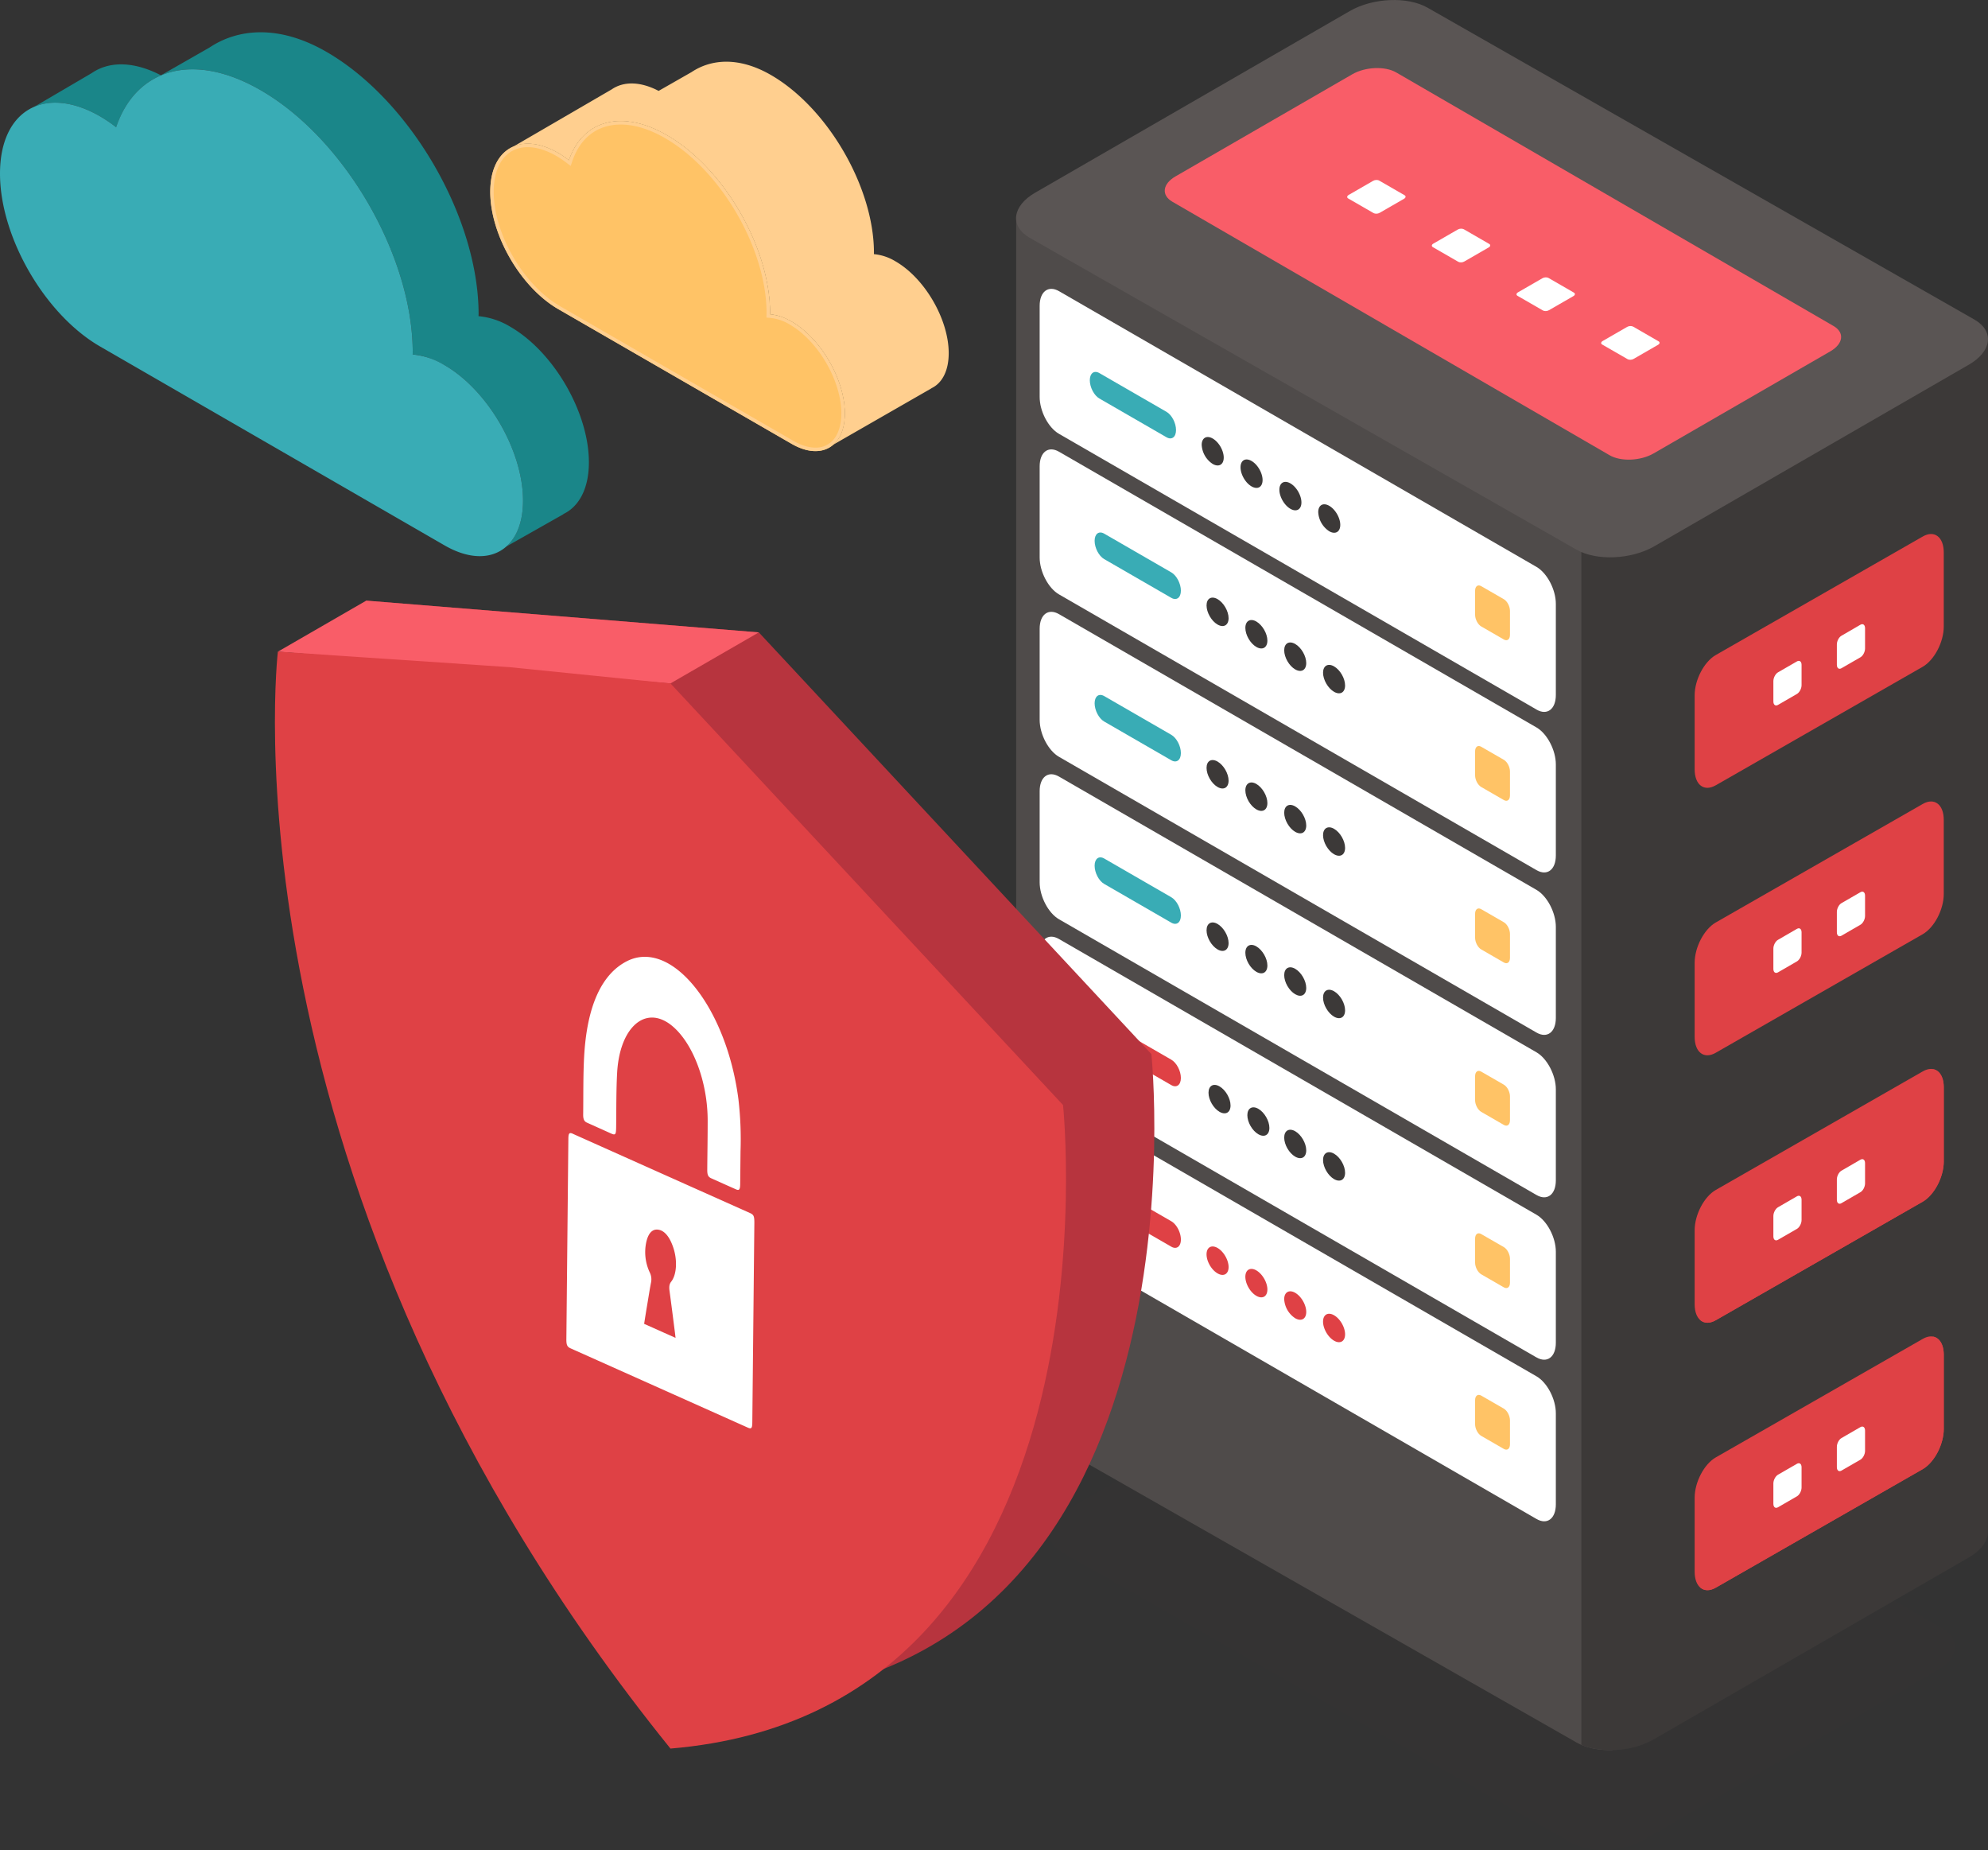
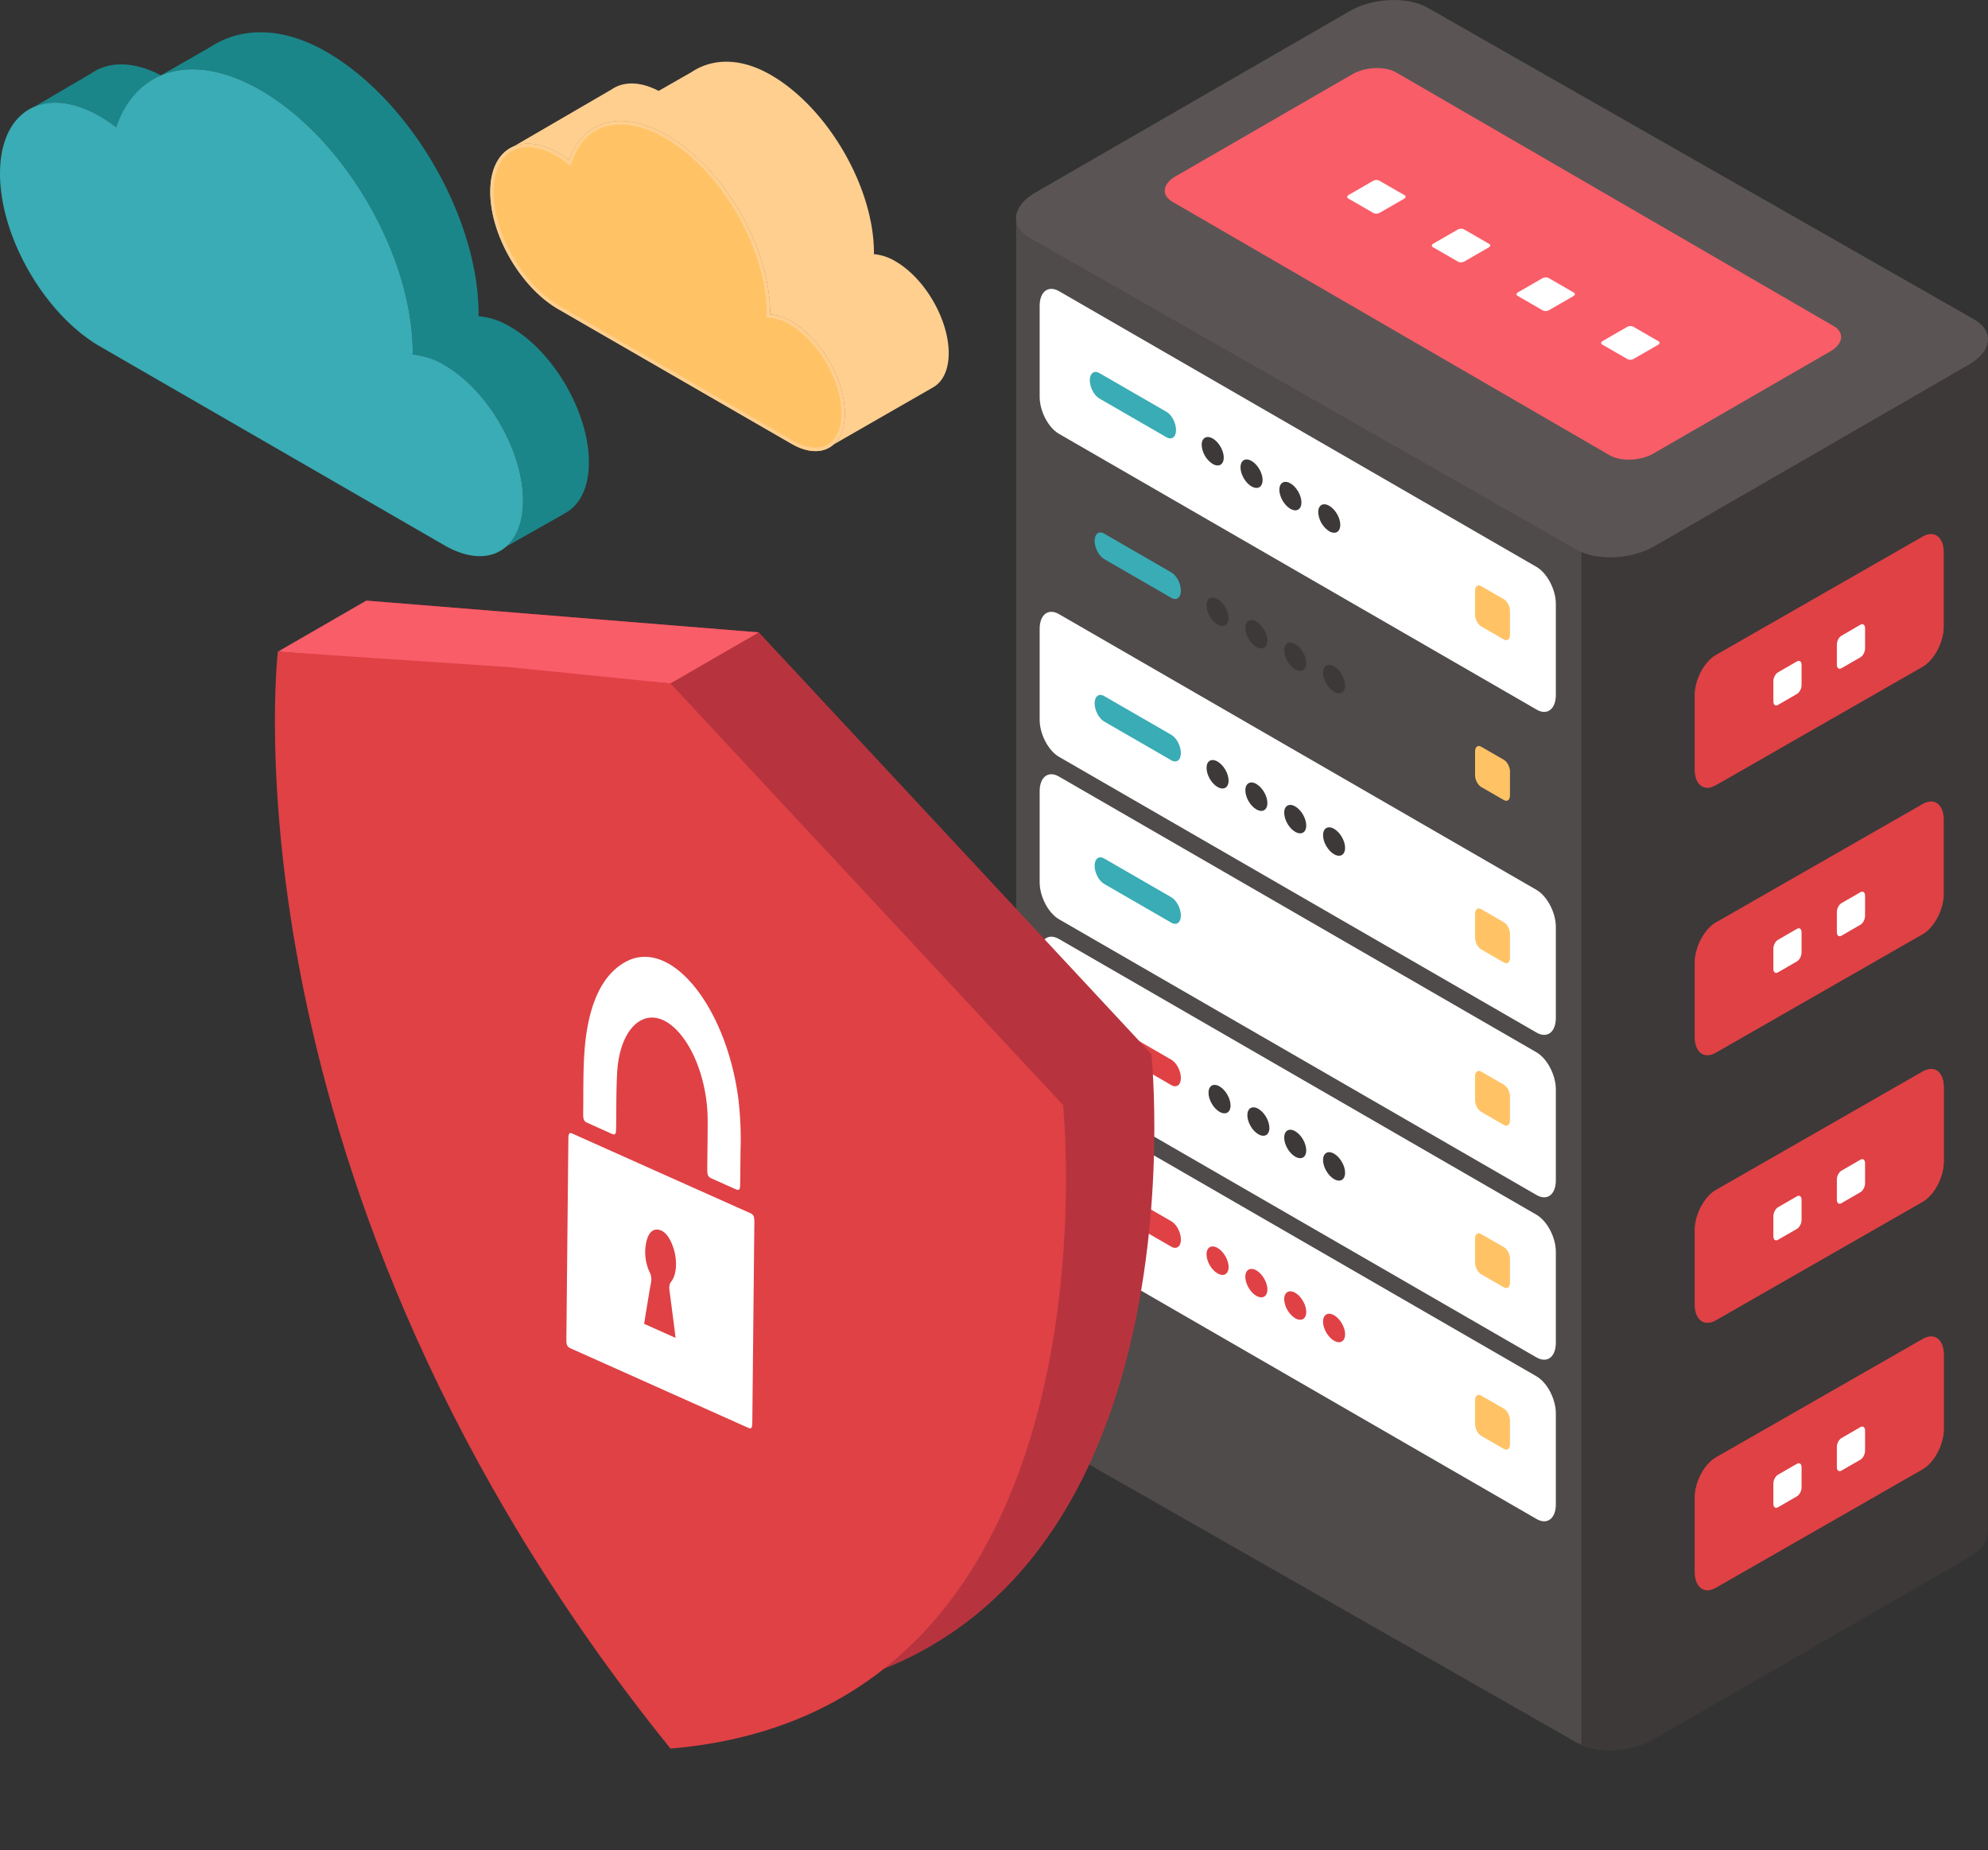
<svg xmlns="http://www.w3.org/2000/svg" version="1.1" id="Layer_4" x="0" y="0" viewBox="0 0 48.72 45.329" style="enable-background:new 0 0 48.72 45.329" xml:space="preserve">
  <rect x="0" y="0" width="48.72" height="45.329" fill="#333333" stroke="none" />
  <style>.st0{fill:#f95d68}.st1{fill:#df4145}.st3{fill:#39acb5}.st4{fill:#ffc366}.st5{fill:#ffcf8f}.st10{fill:#3c3938}.st11{fill:#fff}</style>
  <switch>
    <g>
      <path d="m38.507 45.15-12.49-7.121c-.457-.264-.4-.724.128-1.029l7.186-4.15c.528-.304 1.326-.337 1.783-.073l12.49 7.122c.456.264.399.724-.129 1.029l-7.186 4.149c-.527.304-1.325.337-1.782.074z" style="opacity:.1;fill:#3c3938" />
      <path class="st10" d="M48.717 37.502V8.343L37.125 5.31 34.99 4.077c-.49-.283-1.346-.248-1.912.079l-1.992 1.15-6.182-.004 1.83 28.149c-.014.191.093.376.329.512L38.63 42.69c.49.283 1.345.248 1.911-.079l7.71-4.45c.326-.19.483-.433.465-.66z" />
      <path d="M34.103 3.887c-.359.009-.73.1-1.025.269l-1.992 1.15-6.182-.004V34.54c-.014.192.092.376.328.512l13.399 7.64c.235.136.555.198.887.19l.138-29.42-5.553-9.574z" style="fill:#4f4b4a" />
      <path class="st10" d="M38.754 42.752c.422.18 1.034.17 1.528-.018v-29.62h-1.528v29.638z" />
      <path d="m38.63 13.465-13.398-7.64c-.49-.283-.429-.777.137-1.104l7.71-4.45c.565-.327 1.421-.363 1.911-.08l13.399 7.64c.49.283.428.777-.137 1.104l-7.71 4.45c-.566.327-1.421.363-1.911.08z" style="fill:#5a5554" />
      <path class="st0" d="M39.448 11.155 28.73 4.942c-.275-.159-.24-.437.078-.62l4.334-2.503c.318-.183.8-.203 1.075-.044l10.718 6.213c.275.159.24.436-.078.62l-4.334 2.503c-.318.183-.8.203-1.075.044z" />
      <path class="st11" d="m33.662 5.221-.621-.358c-.038-.022-.033-.06.01-.086l.6-.346c.044-.026.11-.029.149-.006l.621.358c.038.022.033.06-.01.086l-.6.346c-.044.026-.11.028-.15.006zM35.737 6.414l-.621-.358c-.038-.022-.034-.06.01-.086l.6-.346c.044-.026.11-.028.149-.006l.62.358c.039.022.034.06-.01.086l-.6.346c-.043.026-.11.028-.148.006zM37.812 7.607l-.621-.358c-.039-.022-.034-.06.01-.086l.6-.346c.044-.026.11-.028.149-.006l.62.358c.039.022.034.06-.01.086l-.6.346c-.044.026-.11.028-.148.006zM39.887 8.8l-.622-.358c-.038-.022-.033-.06.011-.086l.6-.346c.044-.026.11-.028.149-.006l.62.358c.039.022.034.06-.01.086l-.6.346c-.044.026-.11.028-.148.006z" />
      <g>
        <path class="st1" d="m42.048 19.242 5.071-2.904c.286-.165.517-.607.517-.987v-1.814c0-.38-.231-.556-.517-.39l-5.071 2.903c-.286.165-.517.607-.517.987v1.814c0 .38.231.556.517.39z" />
        <path class="st11" d="m43.573 17.272.465-.269c.062-.036.113-.132.113-.215v-.497c0-.083-.05-.121-.113-.085l-.465.268c-.062.036-.113.133-.113.215v.497c0 .083.05.122.113.086zM45.129 16.373l.465-.268c.062-.036.113-.132.113-.215v-.497c0-.083-.05-.121-.113-.086l-.465.27c-.063.035-.113.131-.113.214v.497c0 .083.05.121.113.085z" />
      </g>
      <g>
        <path class="st1" d="m42.048 32.349 5.071-2.904c.286-.165.517-.607.517-.988v-1.814c0-.38-.231-.555-.517-.39l-5.071 2.904c-.286.164-.517.607-.517.987v1.814c0 .38.231.555.517.39z" />
        <path class="st1" d="M47.37 26.198c.08.075.13.203.13.377v1.814c0 .38-.231.823-.517.988l-5.071 2.904a.372.372 0 0 1-.252.054c.095.09.233.103.388.014l5.071-2.904c.286-.165.517-.607.517-.988v-1.814c0-.258-.108-.418-.265-.445z" />
        <path class="st11" d="m43.573 30.378.465-.268c.062-.036.113-.133.113-.216v-.497c0-.083-.05-.12-.113-.085l-.465.269c-.062.036-.113.132-.113.215v.497c0 .083.05.121.113.085zM45.129 29.48l.465-.269c.062-.035.113-.132.113-.215V28.5c0-.083-.05-.12-.113-.085l-.465.269c-.063.036-.113.132-.113.215v.497c0 .083.05.121.113.085z" />
      </g>
      <g>
        <path class="st1" d="m42.048 38.902 5.071-2.904c.286-.165.517-.607.517-.987v-1.814c0-.38-.231-.556-.517-.39l-5.071 2.903c-.286.165-.517.607-.517.987v1.814c0 .38.231.556.517.39z" />
        <path class="st1" d="M47.37 32.751c.08.076.13.204.13.378v1.814c0 .38-.231.822-.517.987l-5.071 2.904a.372.372 0 0 1-.252.055c.095.089.233.102.388.013l5.071-2.904c.286-.165.517-.607.517-.987v-1.814c0-.259-.108-.419-.265-.446z" />
        <path class="st11" d="m43.573 36.932.465-.269c.062-.036.113-.132.113-.215v-.497c0-.083-.05-.121-.113-.085l-.465.268c-.062.036-.113.132-.113.215v.497c0 .083.05.121.113.086zM45.129 36.033l.465-.268c.062-.036.113-.133.113-.215v-.497c0-.083-.05-.121-.113-.086l-.465.269c-.063.036-.113.132-.113.215v.497c0 .083.05.121.113.085z" />
      </g>
      <g>
        <path class="st1" d="m42.048 25.795 5.071-2.904c.286-.164.517-.607.517-.987V20.09c0-.38-.231-.555-.517-.39l-5.071 2.903c-.286.165-.517.607-.517.988v1.814c0 .38.231.555.517.39z" />
        <path class="st11" d="m43.573 23.825.465-.269c.062-.036.113-.132.113-.215v-.497c0-.083-.05-.121-.113-.085l-.465.269c-.062.035-.113.132-.113.215v.497c0 .083.05.12.113.085zM45.129 22.927l.465-.269c.062-.036.113-.132.113-.215v-.497c0-.083-.05-.121-.113-.085l-.465.268c-.063.036-.113.133-.113.216v.497c0 .083.05.12.113.085z" />
      </g>
      <g>
        <path class="st11" d="M37.655 17.385 25.953 10.63c-.262-.15-.474-.557-.474-.906v-2.23c0-.35.212-.51.474-.36l11.702 6.756c.261.152.474.557.474.906v2.232c0 .349-.213.51-.474.358z" />
        <path class="st11" d="m37.319 16.603-11.03-6.368c-.133-.077-.24-.283-.24-.46V8.098c0-.177.107-.259.24-.182l11.03 6.368c.133.077.24.282.24.46v1.677c0 .177-.107.259-.24.182z" />
        <path class="st3" d="m28.588 10.714-1.646-.95c-.13-.075-.234-.275-.234-.447s.105-.25.234-.176l1.646.95c.129.074.233.274.233.446s-.104.251-.233.177z" />
        <path class="st10" d="M29.99 11.212c0 .172-.12.242-.27.156a.596.596 0 0 1-.27-.467c0-.172.121-.242.27-.156.15.086.27.295.27.467zM30.942 11.762c0 .172-.12.242-.27.156s-.27-.296-.27-.468.121-.241.27-.155.27.295.27.467zM31.894 12.311c0 .172-.121.242-.27.156s-.27-.295-.27-.467.121-.242.27-.156c.149.086.27.295.27.467zM32.846 12.86c0 .173-.121.243-.27.157a.596.596 0 0 1-.27-.468c0-.172.12-.242.27-.155.149.086.27.295.27.467z" />
        <path class="st4" d="m36.855 15.669-.555-.32c-.083-.048-.15-.176-.15-.287v-.586c0-.11.067-.162.15-.114l.555.32c.083.048.15.176.15.287v.586c0 .11-.067.162-.15.114z" />
      </g>
      <g>
-         <path class="st11" d="m37.655 21.32-11.702-6.756c-.262-.151-.474-.557-.474-.906v-2.231c0-.35.212-.51.474-.359l11.702 6.756c.261.151.474.557.474.906v2.231c0 .35-.213.51-.474.359z" />
-         <path class="st11" d="m37.319 20.537-11.03-6.367c-.133-.077-.24-.283-.24-.46v-1.678c0-.177.107-.258.24-.181l11.03 6.367c.133.077.24.283.24.46v1.678c0 .177-.107.258-.24.181z" />
        <path class="st3" d="m28.706 14.649-1.646-.95c-.13-.075-.234-.275-.234-.447s.105-.251.234-.177l1.646.95c.129.075.234.275.234.447s-.105.251-.234.177z" />
        <path class="st10" d="M30.109 15.147c0 .172-.121.242-.27.156-.15-.086-.27-.296-.27-.468s.12-.241.27-.155c.149.086.27.295.27.467zM31.06 15.696c0 .172-.12.242-.27.156s-.27-.295-.27-.467c0-.172.122-.242.27-.156s.27.295.27.467zM32.012 16.246c0 .172-.12.242-.27.156s-.27-.296-.27-.468c0-.172.121-.241.27-.155s.27.295.27.467zM32.964 16.795c0 .172-.12.242-.27.156-.149-.086-.27-.295-.27-.467s.121-.242.27-.156c.15.086.27.295.27.467z" />
        <path class="st4" d="m36.855 19.603-.555-.32c-.083-.048-.15-.176-.15-.286v-.587c0-.11.067-.161.15-.113l.555.32c.083.048.15.176.15.286v.587c0 .11-.067.161-.15.113z" />
      </g>
      <g>
        <path class="st11" d="m37.655 25.3-11.702-6.756c-.262-.151-.474-.557-.474-.906v-2.231c0-.35.212-.51.474-.359l11.702 6.756c.261.151.474.557.474.906v2.231c0 .35-.213.51-.474.359z" />
        <path class="st11" d="m37.319 24.517-11.03-6.368c-.133-.076-.24-.282-.24-.46v-1.677c0-.177.107-.258.24-.182l11.03 6.368c.133.077.24.283.24.46v1.678c0 .177-.107.258-.24.181z" />
        <path class="st3" d="m28.706 18.629-1.646-.95c-.13-.075-.234-.275-.234-.447s.105-.251.234-.177l1.646.95c.129.075.234.275.234.447s-.105.251-.234.177z" />
        <path class="st10" d="M30.109 19.127c0 .172-.121.242-.27.156-.15-.086-.27-.296-.27-.468s.12-.241.27-.155c.149.086.27.295.27.467zM31.06 19.676c0 .172-.12.242-.27.156s-.27-.295-.27-.467c0-.172.122-.242.27-.156s.27.295.27.467zM32.012 20.226c0 .172-.12.242-.27.156s-.27-.296-.27-.468.121-.241.27-.155.27.295.27.467zM32.964 20.775c0 .172-.12.242-.27.156-.149-.086-.27-.295-.27-.467s.121-.242.27-.156c.15.086.27.295.27.467z" />
        <path class="st4" d="m36.855 23.583-.555-.32c-.083-.048-.15-.176-.15-.286v-.587c0-.11.067-.161.15-.113l.555.32c.083.048.15.176.15.286v.587c0 .11-.067.161-.15.113z" />
      </g>
      <g>
        <path class="st11" d="m37.655 29.28-11.702-6.756c-.262-.151-.474-.557-.474-.906v-2.232c0-.349.212-.51.474-.358l11.702 6.756c.261.151.474.557.474.906v2.231c0 .35-.213.51-.474.359z" />
        <path class="st11" d="m37.319 28.497-11.03-6.368c-.133-.076-.24-.282-.24-.46v-1.677c0-.177.107-.258.24-.182l11.03 6.368c.133.077.24.283.24.46v1.677c0 .178-.107.259-.24.182z" />
        <path class="st3" d="m28.706 22.608-1.646-.95c-.13-.074-.234-.274-.234-.446s.105-.251.234-.177l1.646.95c.129.075.234.275.234.447s-.105.25-.234.176z" />
-         <path class="st10" d="M30.109 23.107c0 .172-.121.242-.27.156-.15-.087-.27-.296-.27-.468s.12-.242.27-.156c.149.087.27.296.27.468zM31.06 23.656c0 .172-.12.242-.27.156s-.27-.295-.27-.467c0-.172.122-.242.27-.156s.27.295.27.467zM32.012 24.206c0 .172-.12.242-.27.155s-.27-.295-.27-.467.121-.242.27-.156.27.296.27.468zM32.964 24.755c0 .172-.12.242-.27.156-.149-.086-.27-.295-.27-.467s.121-.242.27-.156c.15.086.27.295.27.467z" />
        <path class="st4" d="m36.855 27.563-.555-.32c-.083-.048-.15-.176-.15-.286v-.587c0-.11.067-.161.15-.113l.555.32c.083.048.15.176.15.286v.587c0 .11-.067.161-.15.113z" />
      </g>
      <g>
        <path class="st11" d="m37.655 33.26-11.702-6.756c-.262-.151-.474-.557-.474-.906v-2.232c0-.349.212-.51.474-.358l11.702 6.756c.261.151.474.557.474.906V32.9c0 .35-.213.51-.474.359z" />
        <path class="st11" d="m37.319 32.477-11.03-6.368c-.133-.076-.24-.282-.24-.46v-1.677c0-.177.107-.258.24-.182l11.03 6.368c.133.077.24.283.24.46v1.677c0 .178-.107.259-.24.182z" />
        <path class="st1" d="m28.706 26.588-1.646-.95c-.13-.074-.234-.274-.234-.446s.105-.252.234-.177l1.646.95c.129.075.234.275.234.447s-.105.25-.234.176z" />
        <path class="st10" d="M30.157 27.087c0 .172-.12.241-.27.155-.149-.086-.27-.295-.27-.467s.121-.242.27-.156c.15.086.27.296.27.468zM31.109 27.636c0 .172-.12.242-.27.156s-.27-.295-.27-.467c0-.172.121-.242.27-.156s.27.295.27.467zM32.012 28.186c0 .172-.12.241-.27.155s-.27-.295-.27-.467.121-.242.27-.156.27.296.27.468zM32.964 28.735c0 .172-.12.242-.27.156-.149-.086-.27-.295-.27-.467s.121-.242.27-.156c.15.086.27.295.27.467z" />
        <path class="st4" d="m36.855 31.543-.555-.32c-.083-.048-.15-.176-.15-.286v-.587c0-.11.067-.161.15-.113l.555.32c.083.047.15.176.15.286v.587c0 .11-.067.16-.15.113z" />
      </g>
      <g>
        <path class="st11" d="m37.655 37.218-11.702-6.755c-.262-.152-.474-.557-.474-.906v-2.232c0-.349.212-.51.474-.358l11.702 6.756c.261.15.474.557.474.906v2.231c0 .35-.213.51-.474.358z" />
        <path class="st11" d="m37.319 36.436-11.03-6.368c-.133-.077-.24-.282-.24-.46v-1.677c0-.177.107-.259.24-.182l11.03 6.368c.133.077.24.283.24.46v1.677c0 .177-.107.259-.24.182z" />
        <path class="st1" d="m28.706 30.547-1.646-.95c-.13-.075-.234-.274-.234-.446 0-.173.105-.252.234-.177l1.646.95c.129.075.234.275.234.447s-.105.25-.234.176zM30.109 31.046c0 .172-.121.241-.27.155-.15-.086-.27-.295-.27-.467s.12-.242.27-.156c.149.086.27.296.27.468zM31.06 31.595c0 .172-.12.242-.27.156s-.27-.295-.27-.467c0-.172.122-.242.27-.156s.27.295.27.467zM32.012 32.145c0 .172-.12.241-.27.155a.596.596 0 0 1-.27-.467c0-.172.121-.242.27-.156s.27.296.27.468zM32.964 32.694c0 .172-.12.242-.27.156-.149-.086-.27-.295-.27-.467s.121-.242.27-.156c.15.086.27.295.27.467z" />
        <path class="st4" d="m36.855 35.502-.555-.32c-.083-.048-.15-.176-.15-.287v-.586c0-.11.067-.161.15-.114l.555.32c.083.048.15.177.15.287v.587c0 .11-.067.16-.15.113z" />
      </g>
      <g>
        <path class="st11" d="M21.035 31.727c.278.245.479.829.451 1.371-.02.49-.16.791-.419.894l-.06.113c-.008.245-.021.481-.034.717-.011.212-.091.333-.194.314a.145.145 0 0 1-.036-.012c-.125-.058-.205-.275-.193-.52.004-.114.013-.236.017-.35l.002-.07c.009-.114.031-.242.012-.343-.018-.1-.088-.184-.134-.271-.232-.449-.293-1.078-.149-1.52.107-.32.301-.478.511-.44.074.014.15.052.226.117zm-.162 1.476c.1.018.184-.1.197-.287.009-.21-.076-.438-.192-.494a.139.139 0 0 0-.041-.016c-.102-.018-.183.107-.195.299-.009.21.081.43.196.486a.13.13 0 0 0 .035.012" />
        <path class="st11" d="M22.897 31.07c.36.19.615.837.584 1.493-.067 1.418-.14 2.826-.212 4.243-.032.582-.278.93-.585.874a.443.443 0 0 1-.118-.041l-3.806-1.943c-.36-.18-.616-.836-.584-1.492.067-1.41.14-2.808.207-4.217.031-.595.271-.951.582-.895.04.008.083.023.126.045l.096.044c.01-.21.019-.42.033-.62.027-.331.04-.682.09-1 .197-1.226.848-1.955 1.567-1.823.046.008.09.02.136.035.954.325 1.727 1.853 1.827 3.636.015.224.01.435.002.654-.01.316-.028.63-.046.962l.1.045zm.155 1.353c.018-.323-.056-.505-.23-.598-1.248-.635-2.498-1.27-3.742-1.905a.28.28 0 0 0-.073-.025c-.121-.023-.187.088-.199.346-.07 1.374-.139 2.738-.203 4.112-.018.323.051.504.234.599.62.316 1.239.624 1.859.941.625.317 1.254.645 1.879.962.025.013.048.021.07.025.122.022.185-.095.201-.354.065-1.366.134-2.739.204-4.103m-3.324-4.564c-.091.478-.081 1.009-.114 1.515l.006.027c.912.46 1.825.927 2.758 1.407.016-.465.053-.9.041-1.361-.027-1.223-.54-2.403-1.196-2.788a.91.91 0 0 0-.305-.12c-.535-.098-1.01.408-1.19 1.32" />
      </g>
      <g>
        <path d="m28.217 25.827-9.62-10.332-9.622-.778S7.43 27.76 18.596 41.593c11.167-.939 9.621-15.766 9.621-15.766z" style="fill:#b7343e" />
        <path class="st0" d="m8.975 14.717-2.165 1.25 9.621.778 2.165-1.25z" />
        <path class="st1" d="m26.052 27.076-9.62-10.33-3.957-.4-5.665-.38S5.264 29.01 16.431 42.844c11.168-.939 9.621-15.767 9.621-15.767z" />
        <g>
          <path class="st11" d="M16.257 23.547c-.3-.133-.606-.142-.893.004-.626.32-.982 1.11-1.049 2.345-.025.46-.017.941-.023 1.414-.001.112.025.167.09.196l.596.268c.104.047.12.025.122-.156.006-.444 0-.896.024-1.33.055-1 .564-1.545 1.122-1.295a.954.954 0 0 1 .193.117c.531.411.906 1.385.904 2.356 0 .395-.007.787-.01 1.18-.002.142.019.189.098.225a110.459 110.459 0 0 0 .609.272c.075.033.098.004.1-.13l.008-.804a8.45 8.45 0 0 0-.051-1.27c-.214-1.665-1.003-3.017-1.84-3.392zM14.04 27.78c-.088-.039-.11-.015-.111.127l-.049 4.907c-.001.14.02.185.1.222l.112.05.222.099 4.013 1.795c.089.04.109.016.11-.137l.05-4.875c.001-.167-.015-.205-.107-.246l-2.17-.97-2.17-.971zm2.516 5.001-.77-.344c.024-.155.048-.305.073-.453.032-.189.061-.38.097-.565a.383.383 0 0 0-.035-.247 1.165 1.165 0 0 1-.084-.731c.05-.23.155-.336.302-.31.023.004.045.01.066.02.123.055.224.201.298.426.102.31.08.658-.055.828-.043.054-.054.118-.04.224.047.344.09.688.134 1.032l.014.12" />
        </g>
      </g>
      <g>
        <path d="M14.432 11.327c0-1.22-.862-2.706-1.925-3.32a1.823 1.823 0 0 0-.78-.26l.002-.048c0-2.362-1.669-5.24-3.727-6.428C6.846.604 5.84.693 5.132 1.166l-1.188.679c-.672-.349-1.273-.346-1.696-.054l-1.416.83c.433-.19 1.002-.128 1.625.232.133.077.262.167.39.264.485-1.433 1.886-1.863 3.541-.907 2.059 1.188 3.727 4.066 3.727 6.427l-.002.049c.239.016.502.1.78.26 1.063.613 1.925 2.1 1.925 3.32 0 .516-.155.9-.413 1.127l1.403-.794-.002-.004c.384-.182.626-.623.626-1.268z" style="fill:#1a8689" />
        <path class="st3" d="M10.893 8.946a1.822 1.822 0 0 0-.78-.26l.002-.049c0-2.361-1.668-5.24-3.727-6.427-1.655-.956-3.056-.526-3.542.907a3.731 3.731 0 0 0-.389-.264C1.1 2.07 0 2.697 0 4.254S1.1 7.71 2.457 8.492l8.436 4.87c1.063.615 1.925.123 1.925-1.096 0-1.22-.862-2.707-1.925-3.32z" />
      </g>
      <g>
        <path class="st4" d="M19.398 7.88a1.235 1.235 0 0 0-.529-.176l.002-.033c0-1.6-1.131-3.552-2.526-4.357-1.122-.648-2.072-.356-2.401.615a2.522 2.522 0 0 0-.264-.179c-.92-.53-1.665-.106-1.665.95 0 1.055.745 2.341 1.665 2.873l5.718 3.3c.72.417 1.305.084 1.305-.743s-.584-1.834-1.305-2.25z" />
        <path class="st5" d="M23.25 8.653c0-.826-.584-1.834-1.305-2.25a1.235 1.235 0 0 0-.528-.176l.001-.033c0-1.6-1.13-3.551-2.526-4.357-.783-.452-1.465-.391-1.945-.07l-.806.46c-.455-.237-.862-.235-1.15-.037l-2.413 1.403c.294-.128.68-.087 1.102.157.09.052.178.113.264.179.33-.971 1.279-1.263 2.4-.615 1.396.805 2.527 2.756 2.527 4.357l-.002.033c.162.01.34.067.53.176.72.416 1.304 1.423 1.304 2.25 0 .35-.105.61-.28.765l2.404-1.38-.001-.002c.26-.123.424-.422.424-.86z" />
        <path class="st5" d="M20.703 10.13c0 .827-.584 1.16-1.305.744L13.68 7.573c-.92-.532-1.665-1.818-1.665-2.873 0-1.056.745-1.48 1.665-.95.09.052.178.113.264.179.33-.971 1.279-1.263 2.4-.615 1.396.805 2.527 2.756 2.527 4.357l-.002.033c.162.01.34.067.53.176.72.416 1.304 1.423 1.304 2.25zm-.084 0c0-.799-.567-1.775-1.263-2.177a1.152 1.152 0 0 0-.492-.165l-.08-.006.001-.08.001-.02v-.011c0-1.572-1.114-3.493-2.483-4.284-.386-.223-.752-.335-1.09-.335-.57 0-.992.32-1.19.904l-.037.11-.093-.07a2.417 2.417 0 0 0-.255-.173c-.246-.142-.49-.217-.706-.217-.514 0-.833.419-.833 1.094 0 1.027.728 2.283 1.623 2.8L19.44 10.8c.19.11.378.168.544.168a.561.561 0 0 0 .454-.21c.118-.148.18-.365.18-.629z" />
      </g>
    </g>
  </switch>
</svg>